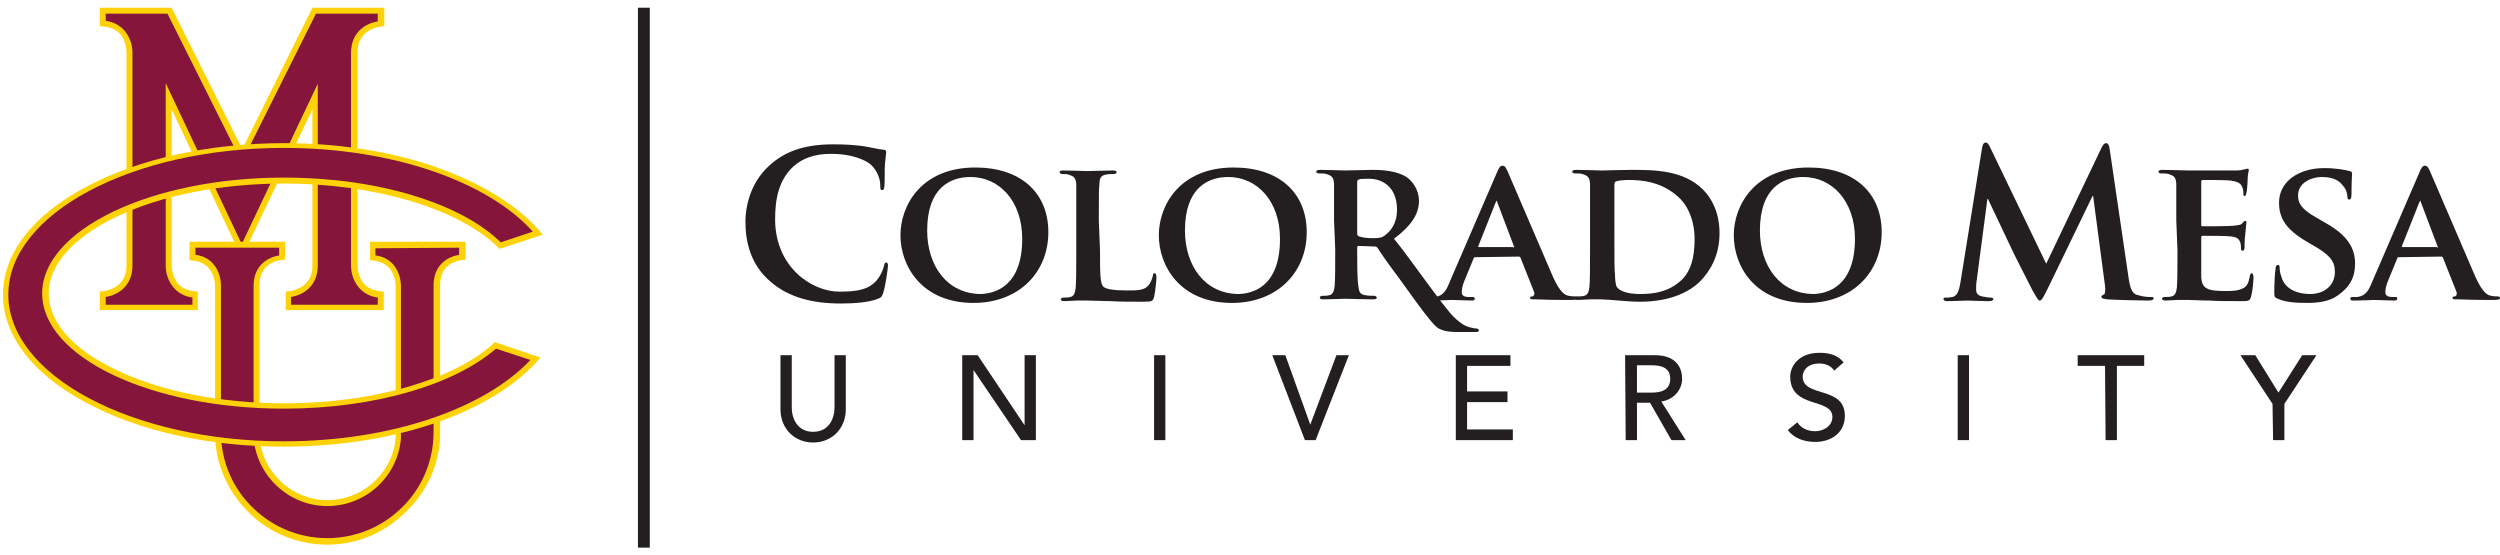
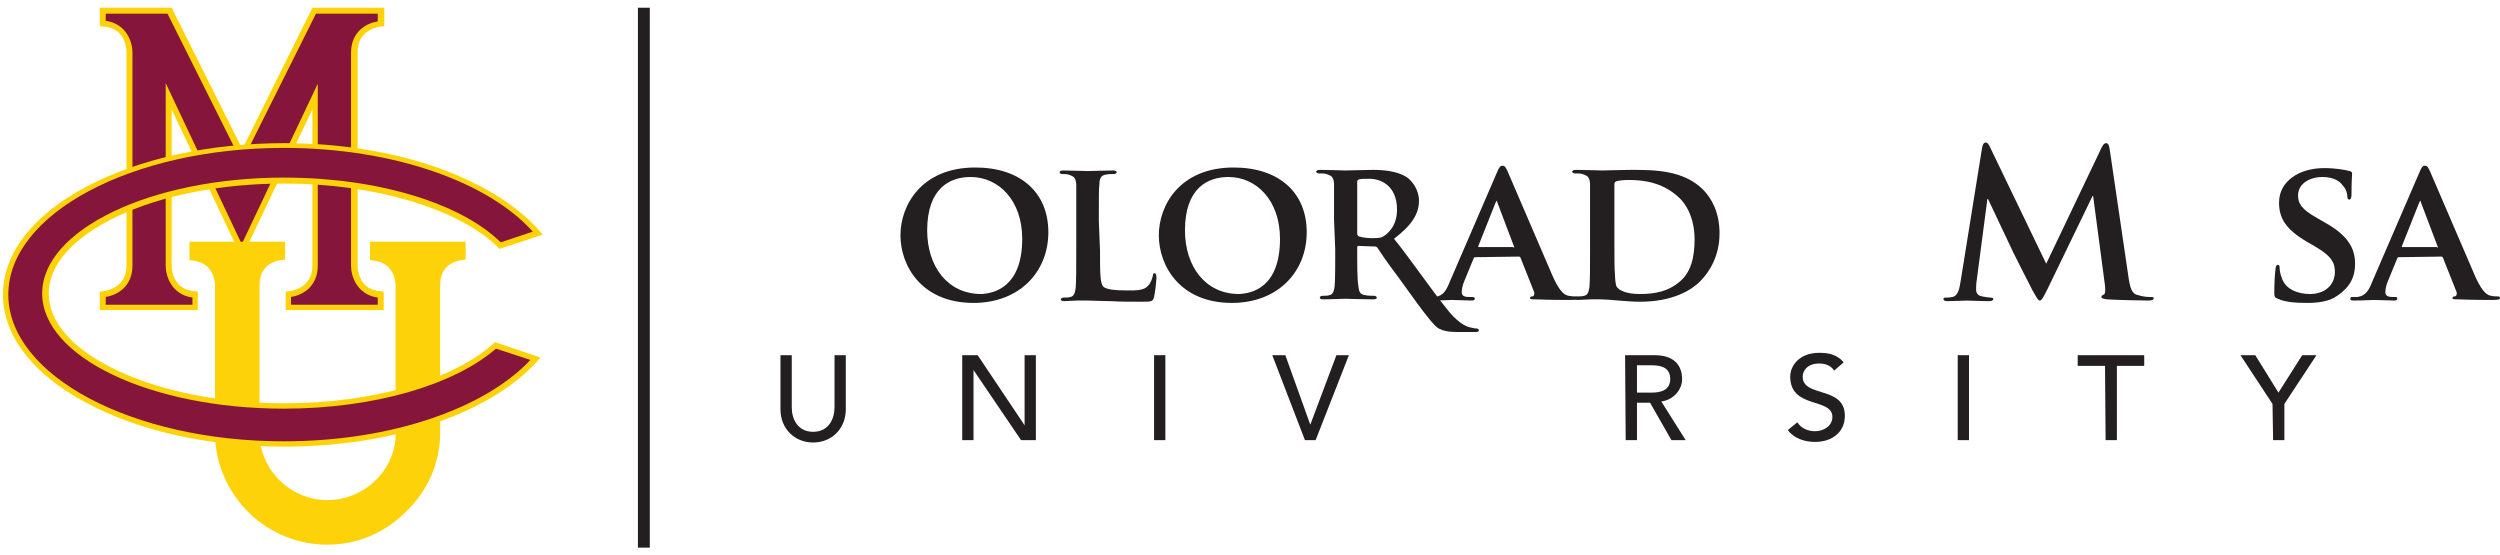
<svg xmlns="http://www.w3.org/2000/svg" version="1.1" id="Layer_1" x="0px" y="0px" viewBox="0 0 420.9 93.4" style="enable-background:new 0 0 420.9 93.4;" xml:space="preserve">
  <style type="text/css">
	.st0{fill:#231F20;}
	.st1{fill:#FED208;}
	.st2{fill:#86153B;}
	.st3{fill:none;}
</style>
  <rect x="107.4" y="1.3" class="st0" width="2" height="90.9" />
  <g>
    <g>
      <g>
        <g>
          <path class="st1" d="M48.1,52.2v-3.1l0.8-0.1c1.1-0.2,3.7-1,3.7-4.3V18.4l-11.9,25l-11.8-25v26.3c0,0.2,0,3.9,3.6,4.3l0.8,0.1      v3.1H16.8v-3.1l0.8-0.1c1.1-0.2,3.7-1,3.7-4.3V8.8c0-0.2,0-3.9-3.6-4.3l-0.9-0.1V1.3h12.1l11.9,23.8L52.6,1.3h12.1v3.1l-0.8,0.1      c-1.1,0.2-3.7,1-3.7,4.3v35.9c0,0.2,0,3.9,3.6,4.3l0.8,0.1v3.1L48.1,52.2L48.1,52.2z" />
          <path class="st2" d="M27.9,14l12.8,27.1l12.8-27v30.6c0,3.6-2.6,5-4.5,5.3v1.3h14.6v-1.2c-3.5-0.5-4.5-3.6-4.5-5.3V8.9      c0-3.6,2.6-5,4.5-5.3V2.3H53.2l-12.5,25l-12.5-25H17.8v1.2c3.5,0.5,4.5,3.6,4.5,5.3v35.9c0,3.6-2.6,5-4.5,5.3v1.3h14.6v-1.2      c-3.5-0.5-4.5-3.6-4.5-5.3C27.9,44.7,27.9,14,27.9,14z" />
        </g>
        <g>
          <path class="st1" d="M55.1,91.7c-4.9,0-9.6-1.9-13.1-5.3c-3.7-3.6-5.8-8.4-5.8-13.5V48.1c0-0.2,0-3.7-3.5-4.2l-0.8-0.1v-3.1H48      v3l-0.8,0.1c-1.1,0.2-3.5,0.9-3.5,4.2v25.7c0.5,5.9,5.5,10.5,11.4,10.5s11-4.5,11.5-10.4V48.1c0-0.2,0-3.7-3.5-4.2l-0.8-0.1      v-3.1h16.1v3l-0.8,0.1c-1.1,0.2-3.5,0.9-3.5,4.2v25c0,0.1,0,0.1,0,0.2c-0.1,5-2.2,9.6-5.8,13C64.7,89.8,60,91.7,55.1,91.7      L55.1,91.7L55.1,91.7z" />
-           <path class="st2" d="M63.2,41.8V43c3.4,0.4,4.3,3.5,4.3,5.1v25.7c-0.5,6.4-5.9,11.4-12.4,11.4s-11.9-5.1-12.4-11.5V48.1      c0-3.5,2.5-4.8,4.3-5.1v-1.3H32.9v1.2c3.4,0.4,4.3,3.5,4.3,5.1v24.8c0,5,2.1,9.6,5.5,12.8c3.2,3.1,7.6,5,12.4,5s9.2-1.9,12.4-5      c3.4-3.2,5.5-7.8,5.5-12.9c0,5.1,0-24.7,0-24.7c0-3.5,2.5-4.8,4.3-5.1v-1.2L63.2,41.8L63.2,41.8z" />
        </g>
      </g>
      <path class="st3" d="M77.1,72.6h-0.9v-0.5h2.4v0.5h-0.9v2.5h-0.5L77.1,72.6L77.1,72.6z M79.1,72.1h0.8l0.9,2.3l0.9-2.3h0.7v3h-0.5    v-2.5l0,0l-1,2.5h-0.3l-1-2.5l0,0v2.5h-0.5V72.1z" />
    </g>
    <path class="st1" d="M47.8,75.2c-12.6,0-24.4-2.6-33.3-7.4c-9-4.8-14-11.3-14-18.2s5-13.4,14.1-18.2c8.9-4.7,20.7-7.3,33.3-7.3   c9.1,0,17.9,1.4,25.4,4c7.4,2.6,13.4,6.2,17.2,10.4l0.9,1l-7.3,2.4l-0.4-0.4C77.1,35.1,63,30.9,47.9,30.9c-10.7,0-20.8,2-28.3,5.6   C12.3,40,8.2,44.6,8.2,49.4s4,9.4,11.4,12.9c7.5,3.6,17.6,5.6,28.3,5.6c14.6,0,28.1-3.8,35-9.9l0.4-0.4l7.7,2.6l-0.9,1   C82,69.8,65.8,75.2,47.8,75.2L47.8,75.2z" />
    <path class="st2" d="M47.8,68.8c-22.5,0-40.7-8.7-40.7-19.4s18.3-19.5,40.7-19.5c16,0,29.9,4.4,36.5,10.9l5.4-1.8   c-7.4-8.3-23.4-14.1-41.9-14.1C22.2,24.9,1.4,36,1.4,49.6s20.8,24.7,46.4,24.7c18.2,0,33.9-5.6,41.5-13.7l-5.8-1.9   C76.6,64.7,63.2,68.8,47.8,68.8L47.8,68.8z" />
  </g>
  <g>
    <g>
      <path class="st0" d="M133.3,59.8v8.8c0,1.8,0.9,4.1,3.6,4.1s3.6-2.3,3.6-4.1v-8.8h1.9v9.1c0,3.3-2.4,5.6-5.5,5.6s-5.5-2.3-5.5-5.6    v-9.1H133.3L133.3,59.8z" />
      <path class="st0" d="M162,59.8h2.6l7.9,11.8l0,0V59.8h1.9v14.3h-2.5l-8-11.8l0,0v11.8H162V59.8z" />
      <path class="st0" d="M194.3,59.8h1.9v14.3h-1.9V59.8z" />
      <path class="st0" d="M214.2,59.8h2.2l4.2,11.7l0,0l4.4-11.7h2.1l-5.6,14.3h-1.8L214.2,59.8z" />
-       <path class="st0" d="M245.1,59.8h9.2v1.8H247v4.3h6.8v1.8H247v4.6h7.7v1.8h-9.6L245.1,59.8L245.1,59.8z" />
      <path class="st0" d="M273.6,59.8h5c3.7,0,4.6,2.2,4.6,4c0,1.8-1.4,3.5-3.5,3.8l4.1,6.5h-2.4l-3.6-6.3h-2.2v6.3h-1.9L273.6,59.8    L273.6,59.8z M275.6,66.1h2.5c1.5,0,3.1-0.4,3.1-2.3c0-1.9-1.5-2.3-3.1-2.3h-2.5C275.6,61.5,275.6,66.1,275.6,66.1z" />
      <path class="st0" d="M302.6,71.1c0.7,1.1,1.9,1.5,3,1.5c1.3,0,2.9-0.8,2.9-2.4c0-3.3-7.1-1.3-7.1-6.8c0-1.7,1.4-4,4.9-4    c1.6,0,3,0.3,4.1,1.6l-1.6,1.4c-0.5-0.8-1.4-1.2-2.5-1.2c-2.1,0-2.8,1.3-2.8,2.2c0,3.6,7.1,1.5,7.1,6.6c0,2.8-2.2,4.4-5,4.4    c-1.8,0-3.6-0.6-4.6-2L302.6,71.1L302.6,71.1z" />
      <path class="st0" d="M329.6,59.8h1.9v14.3h-1.9V59.8z" />
      <path class="st0" d="M354.4,61.6h-4.6v-1.8H361v1.8h-4.6v12.5h-1.9L354.4,61.6L354.4,61.6z" />
      <path class="st0" d="M382.6,68l-5.4-8.2h2.5l3.9,6.3l4-6.3h2.4l-5.4,8.2v6.1h-1.9L382.6,68L382.6,68z" />
    </g>
    <g>
-       <path class="st0" d="M129.7,47.4c-3.4-2.9-4.2-6.8-4.2-10.1c0-2.3,0.7-6.4,4-9.4c2.5-2.3,5.7-3.6,10.8-3.6c2.1,0,3.4,0.1,5,0.3    c1.3,0.2,2.4,0.5,3.4,0.6c0.4,0,0.5,0.2,0.5,0.4c0,0.3-0.1,0.7-0.2,1.9c-0.1,1.1,0,3-0.1,3.7c0,0.5-0.1,0.8-0.4,0.8    c-0.3,0-0.3-0.3-0.3-0.8c0-1.1-0.5-2.3-1.3-3.2c-1.1-1.2-3.8-2.1-6.9-2.1c-3,0-4.9,0.8-6.4,2.1c-2.5,2.3-3.1,5.5-3.1,8.9    c0,8.1,6.2,12.2,10.8,12.2c3,0,4.9-0.3,6.3-1.9c0.6-0.7,1-1.6,1.2-2.3c0.1-0.6,0.2-0.7,0.4-0.7s0.3,0.2,0.3,0.5    c0,0.4-0.4,3.4-0.8,4.6c-0.2,0.6-0.3,0.8-0.9,1c-1.4,0.6-4,0.8-6.2,0.8C136.8,51.1,132.8,50.1,129.7,47.4L129.7,47.4z" />
      <path class="st0" d="M151.6,39.6c0-5,3.5-11.4,12.6-11.4c7.6,0,12.3,4.2,12.3,10.9S171.6,51,163.9,51    C155.2,51,151.6,44.8,151.6,39.6L151.6,39.6z M172.1,40.2c0-6.4-3.9-10.4-8.7-10.4c-3.4,0-7.3,1.8-7.3,9c0,6,3.4,10.7,9.1,10.7    C167.3,49.4,172.1,48.4,172.1,40.2L172.1,40.2z" />
      <path class="st0" d="M185.2,42.2c0,3.7,0,5.6,0.6,6.1c0.5,0.4,1.7,0.6,4,0.6c1.6,0,2.8,0,3.5-0.8c0.4-0.4,0.7-1.2,0.8-1.7    c0-0.3,0.1-0.4,0.3-0.4s0.3,0.3,0.3,0.7s-0.2,2.5-0.4,3.3c-0.2,0.7-0.3,0.8-1.9,0.8c-2.1,0-3.9,0-5.4-0.1c-1.5,0-2.8-0.1-4-0.1    c-0.3,0-1,0-1.7,0s-1.5,0.1-2.1,0.1c-0.4,0-0.6-0.1-0.6-0.3c0-0.1,0.1-0.3,0.5-0.3s0.8,0,1.1-0.1c0.6-0.1,0.8-0.7,0.9-1.5    c0.1-1.2,0.1-3.5,0.1-6.2v-5.1c0-4.4,0-5.2,0-6.2c-0.1-1-0.3-1.3-1.3-1.6c-0.2-0.1-0.6-0.1-1-0.1c-0.3,0-0.5-0.1-0.5-0.3    s0.2-0.3,0.6-0.3c1.4,0,3.3,0.1,4.1,0.1c0.7,0,3.2-0.1,4.3-0.1c0.4,0,0.6,0.1,0.6,0.3s-0.2,0.3-0.6,0.3c-0.3,0-0.8,0-1.2,0.1    c-0.8,0.1-1.1,0.6-1.1,1.6c-0.1,0.9-0.1,1.7-0.1,6.2L185.2,42.2L185.2,42.2z" />
      <path class="st0" d="M195.1,39.6c0-5,3.5-11.4,12.6-11.4c7.6,0,12.3,4.2,12.3,10.9S215.1,51,207.4,51    C198.7,51,195.1,44.8,195.1,39.6L195.1,39.6z M215.5,40.2c0-6.4-3.9-10.4-8.7-10.4c-3.4,0-7.3,1.8-7.3,9c0,6,3.4,10.7,9.1,10.7    C210.8,49.4,215.5,48.4,215.5,40.2L215.5,40.2z" />
      <path class="st0" d="M224.6,37.1c0-4.4,0-5.2,0-6.2c-0.1-1-0.3-1.3-1.3-1.6c-0.2-0.1-0.8-0.1-1.2-0.1c-0.3,0-0.5-0.1-0.5-0.3    s0.2-0.3,0.7-0.3c1.6,0,3.5,0.1,4.1,0.1c1,0,3.8-0.1,4.7-0.1c1.9,0,4.1,0.2,5.7,1.2c0.9,0.6,2.1,2.1,2.1,4c0,2.2-1.2,4.1-4.2,6.4    c2.7,3.3,8.2,11.3,10,13.1c1.7,1.7,2.7,1.8,3.2,1.9c0.3,0.1,0.5,0.1,0.7,0.1s0.4,0.2,0.4,0.3c0,0.2-0.2,0.3-0.6,0.3h-2.9    c-1.7,0-2.5-0.2-3.3-0.6c-1.3-0.7-5.8-7.4-7.5-9.6c-1.2-1.6-2.5-3.5-2.8-4c-0.2-0.2-0.3-0.2-0.5-0.2l-2.7-0.1    c-0.1,0-0.2,0.1-0.2,0.2V42c0,2.7,0,5,0.2,6.2c0.1,0.8,0.2,1.4,1.2,1.5c0.4,0.1,1.1,0.1,1.5,0.1c0.2,0,0.4,0.2,0.4,0.3    c0,0.2-0.2,0.3-0.6,0.3c-1.7,0-4.2-0.1-4.7-0.1c-0.6,0-2.5,0.1-3.7,0.1c-0.4,0-0.6-0.1-0.6-0.3c0-0.1,0.1-0.3,0.5-0.3    s0.8,0,1.1-0.1c0.6-0.1,0.8-0.7,0.9-1.5c0.1-1.2,0.1-3.5,0.1-6.2L224.6,37.1L224.6,37.1z M228.5,39.3c0,0.3,0.1,0.4,0.3,0.5    c0.6,0.2,1.5,0.3,2.3,0.3c1.2,0,1.6-0.1,2.1-0.5c0.9-0.7,2-1.9,2-4.3c0-4.1-2.8-5.2-4.6-5.2c-0.8,0-1.5,0-1.8,0.1    c-0.2,0.1-0.3,0.2-0.3,0.4V39.3L228.5,39.3z" />
      <path class="st0" d="M248.4,43.3c-0.2,0-0.2,0-0.3,0.2l-1.6,3.9c-0.3,0.7-0.4,1.4-0.4,1.8c0,0.5,0.3,0.8,1.2,0.8h0.5    c0.4,0,0.5,0.1,0.5,0.3s-0.2,0.3-0.5,0.3c-1,0-2.4-0.1-3.4-0.1c-0.3,0-1.9,0.1-3.5,0.1c-0.4,0-0.5-0.1-0.5-0.3s0.1-0.3,0.3-0.3    c0.3,0,0.6,0,0.9,0c1.4-0.2,1.9-1.1,2.5-2.6l7.9-18.3c0.3-0.8,0.6-1.2,0.9-1.2c0.5,0,0.6,0.3,0.9,0.9c0.7,1.6,5.8,13.5,7.7,17.9    c1.2,2.6,2,3,2.6,3.1c0.5,0.1,0.8,0.1,1.1,0.1c0.3,0,0.4,0.1,0.4,0.3s-0.2,0.3-1.3,0.3c-1.1,0-3.2,0-5.8-0.1c-0.5,0-0.9,0-0.9-0.2    s0.1-0.3,0.4-0.3c0.2,0,0.4-0.3,0.3-0.7l-2.3-5.8c-0.1-0.2-0.2-0.2-0.3-0.2L248.4,43.3L248.4,43.3z M254.8,41.7    c0.1,0,0.2-0.1,0.1-0.2l-2.8-7.4c0-0.1-0.1-0.3-0.1-0.3c-0.1,0-0.1,0.2-0.2,0.3l-2.9,7.3c-0.1,0.1,0,0.2,0.1,0.2h5.8V41.7z" />
      <path class="st0" d="M267.7,37.1c0-4.4,0-5.2,0-6.2c-0.1-1-0.3-1.3-1.3-1.6c-0.2-0.1-0.8-0.1-1.2-0.1c-0.3,0-0.5-0.1-0.5-0.3    s0.2-0.3,0.7-0.3c1.6,0,3.5,0.1,4.3,0.1c0.9,0,3.1-0.1,4.9-0.1c3.8,0,8.8,0,12.1,3.3c1.5,1.5,2.8,3.9,2.8,7.4    c0,3.7-1.6,6.4-3.3,8.1c-1.4,1.4-4.5,3.4-10.1,3.4c-1.1,0-2.4-0.1-3.6-0.2c-1.2-0.1-2.3-0.2-3-0.2c-0.3,0-1,0-1.7,0    s-1.5,0.1-2.1,0.1c-0.4,0-0.6-0.1-0.6-0.3c0-0.1,0.1-0.3,0.5-0.3s0.8,0,1.1-0.1c0.6-0.1,0.8-0.7,0.9-1.5c0.1-1.2,0.1-3.5,0.1-6.2    L267.7,37.1L267.7,37.1z M271.8,40.3c0,3.1,0,5.3,0.1,5.9c0,0.7,0.1,1.8,0.3,2.1c0.4,0.6,1.6,1.2,3.9,1.2c2.7,0,4.8-0.5,6.6-2    c2-1.6,2.6-4.2,2.6-7.2c0-3.7-1.5-6.1-2.8-7.2c-2.8-2.5-6-2.8-8.4-2.8c-0.6,0-1.6,0.1-1.9,0.2c-0.3,0.1-0.4,0.2-0.4,0.6    c0,1,0,3.4,0,5.7L271.8,40.3L271.8,40.3z" />
-       <path class="st0" d="M291.9,39.6c0-5,3.5-11.4,12.6-11.4c7.6,0,12.3,4.2,12.3,10.9S311.9,51,304.2,51    C295.4,51,291.9,44.8,291.9,39.6L291.9,39.6z M312.3,40.2c0-6.4-3.9-10.4-8.7-10.4c-3.4,0-7.3,1.8-7.3,9c0,6,3.4,10.7,9.1,10.7    C307.5,49.4,312.3,48.4,312.3,40.2L312.3,40.2z" />
      <path class="st0" d="M333.7,24.9c0.1-0.6,0.3-0.9,0.6-0.9s0.5,0.2,0.9,1.1l9.3,19.3l9.3-19.5c0.3-0.6,0.5-0.8,0.8-0.8    s0.5,0.3,0.6,1.1l3.1,21.1c0.3,2.2,0.6,3.2,1.7,3.4c1,0.3,1.7,0.3,2.1,0.3c0.3,0,0.5,0,0.5,0.2c0,0.3-0.4,0.4-0.9,0.4    c-0.9,0-5.6-0.1-6.9-0.2c-0.8-0.1-1-0.2-1-0.4s0.1-0.3,0.4-0.4c0.2-0.1,0.3-0.5,0.2-1.5l-2-15.1h-0.1l-7.6,15.7    c-0.8,1.6-1,1.9-1.3,1.9s-0.6-0.7-1.2-1.7c-0.8-1.6-3.5-6.8-3.9-7.8c-0.3-0.7-2.4-5-3.6-7.6h-0.1l-1.8,13.7    c-0.1,0.6-0.1,1.1-0.1,1.6c0,0.7,0.5,1,1,1.1c0.6,0.1,1.1,0.2,1.4,0.2s0.5,0.1,0.5,0.2c0,0.3-0.3,0.4-0.8,0.4    c-1.4,0-3-0.1-3.6-0.1s-2.3,0.1-3.4,0.1c-0.3,0-0.6-0.1-0.6-0.4c0-0.2,0.2-0.2,0.5-0.2s0.5,0,1-0.1c1-0.2,1.2-1.5,1.4-2.7    L333.7,24.9L333.7,24.9z" />
-       <path class="st0" d="M366.4,37.1c0-4.4,0-5.2,0-6.2c-0.1-1-0.3-1.3-1.3-1.6c-0.2-0.1-0.8-0.1-1.2-0.1c-0.3,0-0.5-0.1-0.5-0.3    s0.2-0.3,0.7-0.3c1.6,0,3.5,0.1,4.3,0.1c1,0,7.6,0,8.2,0c0.5,0,1-0.1,1.3-0.2c0.2,0,0.3-0.1,0.5-0.1s0.2,0.1,0.2,0.3    s-0.2,0.6-0.2,1.9c0,0.3-0.1,1.6-0.2,1.9c0,0.1-0.1,0.5-0.3,0.5c-0.2,0-0.2-0.1-0.2-0.4c0-0.2,0-0.7-0.2-1.1    c-0.2-0.5-0.5-0.9-2-1.1c-0.5-0.1-4.1-0.1-4.7-0.1c-0.1,0-0.2,0.1-0.2,0.3v7.2c0,0.2,0,0.3,0.2,0.3c0.7,0,4.6,0,5.3-0.1    c0.7-0.1,1.2-0.1,1.4-0.4c0.2-0.2,0.3-0.4,0.5-0.4s0.2,0.1,0.2,0.3s-0.1,0.7-0.2,2.1c-0.1,0.6-0.1,1.7-0.1,1.9s0,0.7-0.3,0.7    c-0.2,0-0.3-0.1-0.3-0.2c0-0.3,0-0.7-0.1-1.1c-0.2-0.6-0.5-1-1.7-1.1c-0.5-0.1-4-0.1-4.7-0.1c-0.1,0-0.2,0.1-0.2,0.3v2.3    c0,1,0,3.5,0,4.3c0.1,2,1,2.4,4.1,2.4c0.8,0,2,0,2.8-0.4c0.8-0.3,1.1-1,1.3-2.2c0.1-0.3,0.1-0.4,0.3-0.4c0.2,0,0.3,0.4,0.3,0.7    c0,0.7-0.2,2.6-0.4,3.2c-0.2,0.8-0.5,0.8-1.6,0.8c-2.3,0-4.1,0-5.5-0.1c-1.5,0-2.6-0.1-3.5-0.1c-0.3,0-1,0-1.7,0s-1.5,0.1-2.1,0.1    c-0.4,0-0.6-0.1-0.6-0.3c0-0.1,0.1-0.3,0.5-0.3c0.5,0,0.8,0,1.1-0.1c0.6-0.1,0.8-0.7,0.9-1.5c0.1-1.2,0.1-3.5,0.1-6.2L366.4,37.1    L366.4,37.1z" />
      <path class="st0" d="M383.5,50.3c-0.5-0.2-0.6-0.3-0.6-1c0-1.6,0.1-3.4,0.2-3.9c0-0.4,0.1-0.8,0.4-0.8s0.3,0.3,0.3,0.5    c0,0.4,0.1,1,0.3,1.5c0.6,2.2,2.9,2.9,4.8,2.9c2.6,0,4.2-1.6,4.2-3.7c0-1.3-0.3-2.5-3-4.1l-1.7-1c-3.6-2.1-4.7-4-4.7-6.6    c0-3.6,3.4-5.8,7.6-5.8c2,0,3.5,0.3,4.3,0.5c0.3,0.1,0.4,0.2,0.4,0.4c0,0.4-0.1,1.2-0.1,3.5c0,0.6-0.1,0.9-0.4,0.9    c-0.2,0-0.3-0.2-0.3-0.5s-0.1-1.2-0.8-1.9c-0.4-0.6-1.4-1.4-3.4-1.4c-2.1,0-4.1,1.1-4.1,3.1c0,1.3,0.5,2.3,3.2,3.8l1.2,0.7    c4,2.2,5.2,4.4,5.2,7c0,2.2-0.8,3.9-3,5.4c-1.4,1-3.4,1.2-5,1.2C386.6,51,384.8,50.9,383.5,50.3L383.5,50.3z" />
      <path class="st0" d="M403.9,43.3c-0.2,0-0.2,0-0.3,0.2l-1.6,3.9c-0.3,0.7-0.4,1.4-0.4,1.8c0,0.5,0.3,0.8,1.2,0.8h0.4    c0.4,0,0.4,0.1,0.4,0.3s-0.2,0.3-0.5,0.3c-1,0-2.4-0.1-3.4-0.1c-0.3,0-1.9,0.1-3.5,0.1c-0.4,0-0.5-0.1-0.5-0.3s0.1-0.3,0.3-0.3    c0.3,0,0.6,0,0.9,0c1.4-0.2,1.9-1.1,2.5-2.6l7.9-18.3c0.3-0.8,0.6-1.2,0.9-1.2c0.5,0,0.6,0.3,0.9,0.9c0.7,1.6,5.8,13.5,7.7,17.9    c1.2,2.6,2,3,2.6,3.1c0.4,0.1,0.8,0.1,1.1,0.1c0.3,0,0.4,0.1,0.4,0.3s-0.2,0.3-1.3,0.3c-1.1,0-3.2,0-5.8-0.1c-0.5,0-0.9,0-0.9-0.2    s0.1-0.3,0.4-0.3c0.2,0,0.4-0.3,0.3-0.7l-2.3-5.8c-0.1-0.2-0.2-0.2-0.3-0.2L403.9,43.3L403.9,43.3z M410.3,41.7    c0.1,0,0.2-0.1,0.1-0.2l-2.8-7.4c0-0.1-0.1-0.3-0.1-0.3c-0.1,0-0.1,0.2-0.2,0.3l-2.9,7.3c-0.1,0.1,0,0.2,0.1,0.2h5.8V41.7z" />
    </g>
  </g>
</svg>